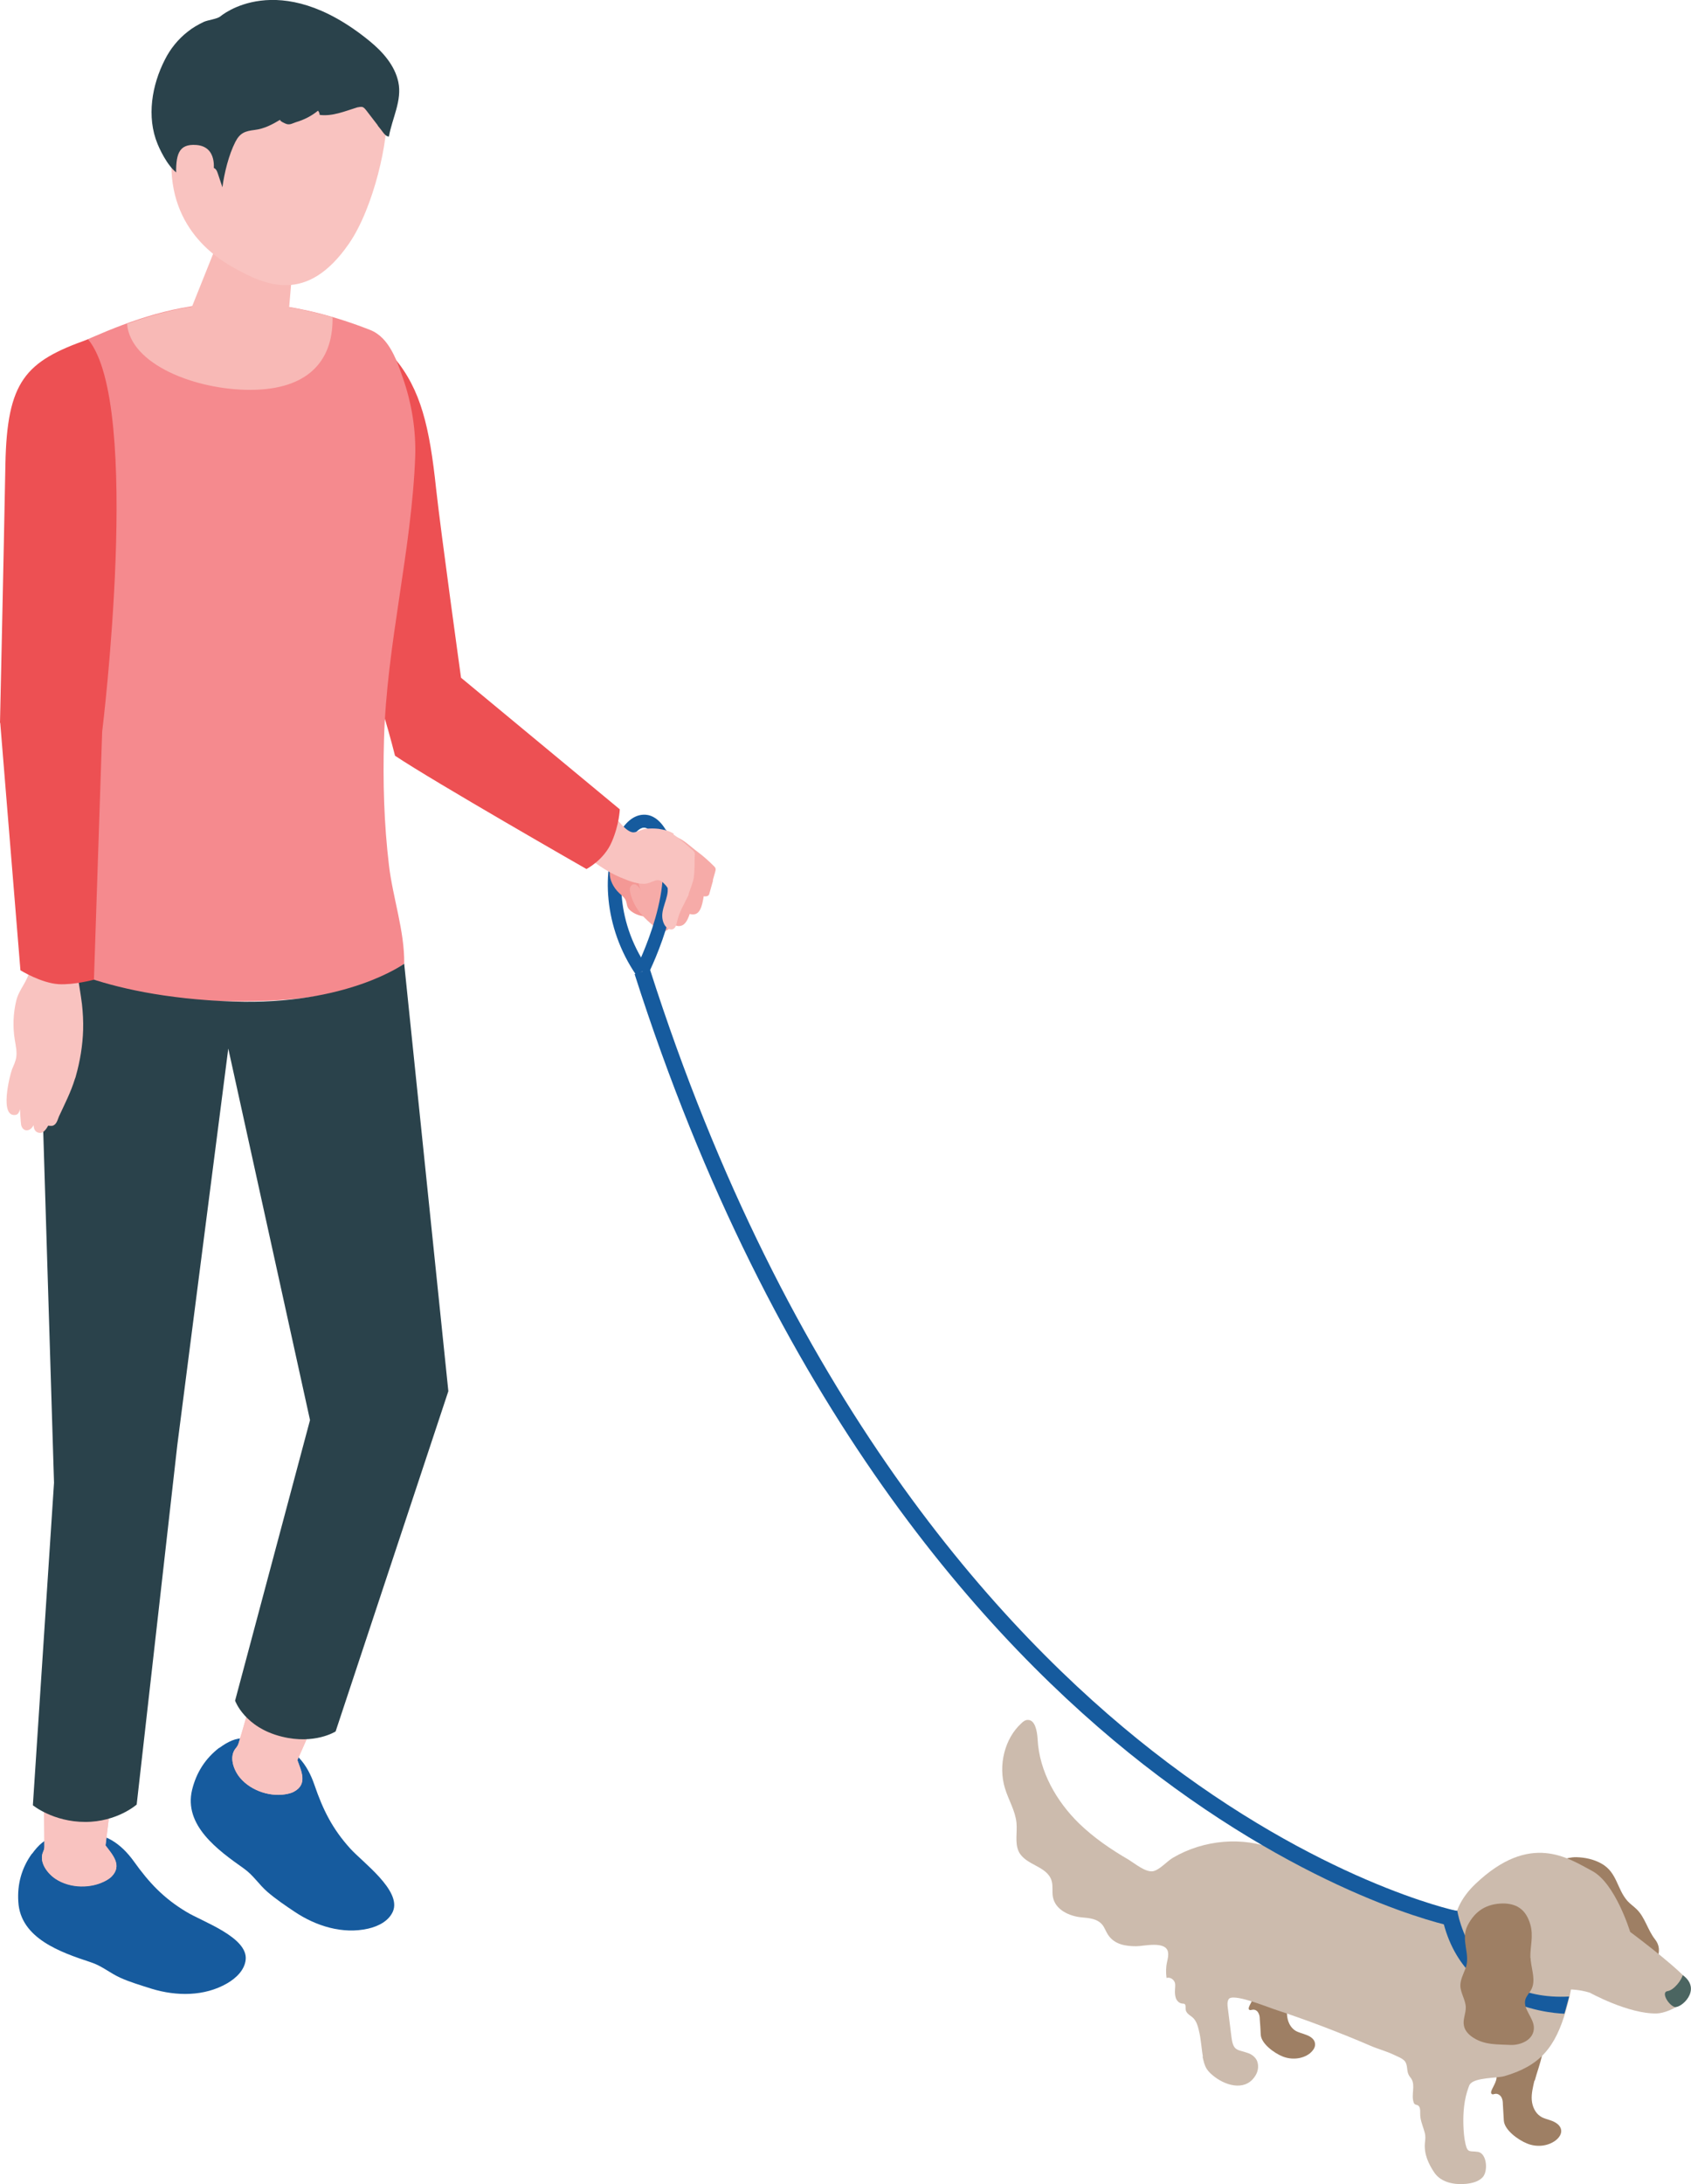
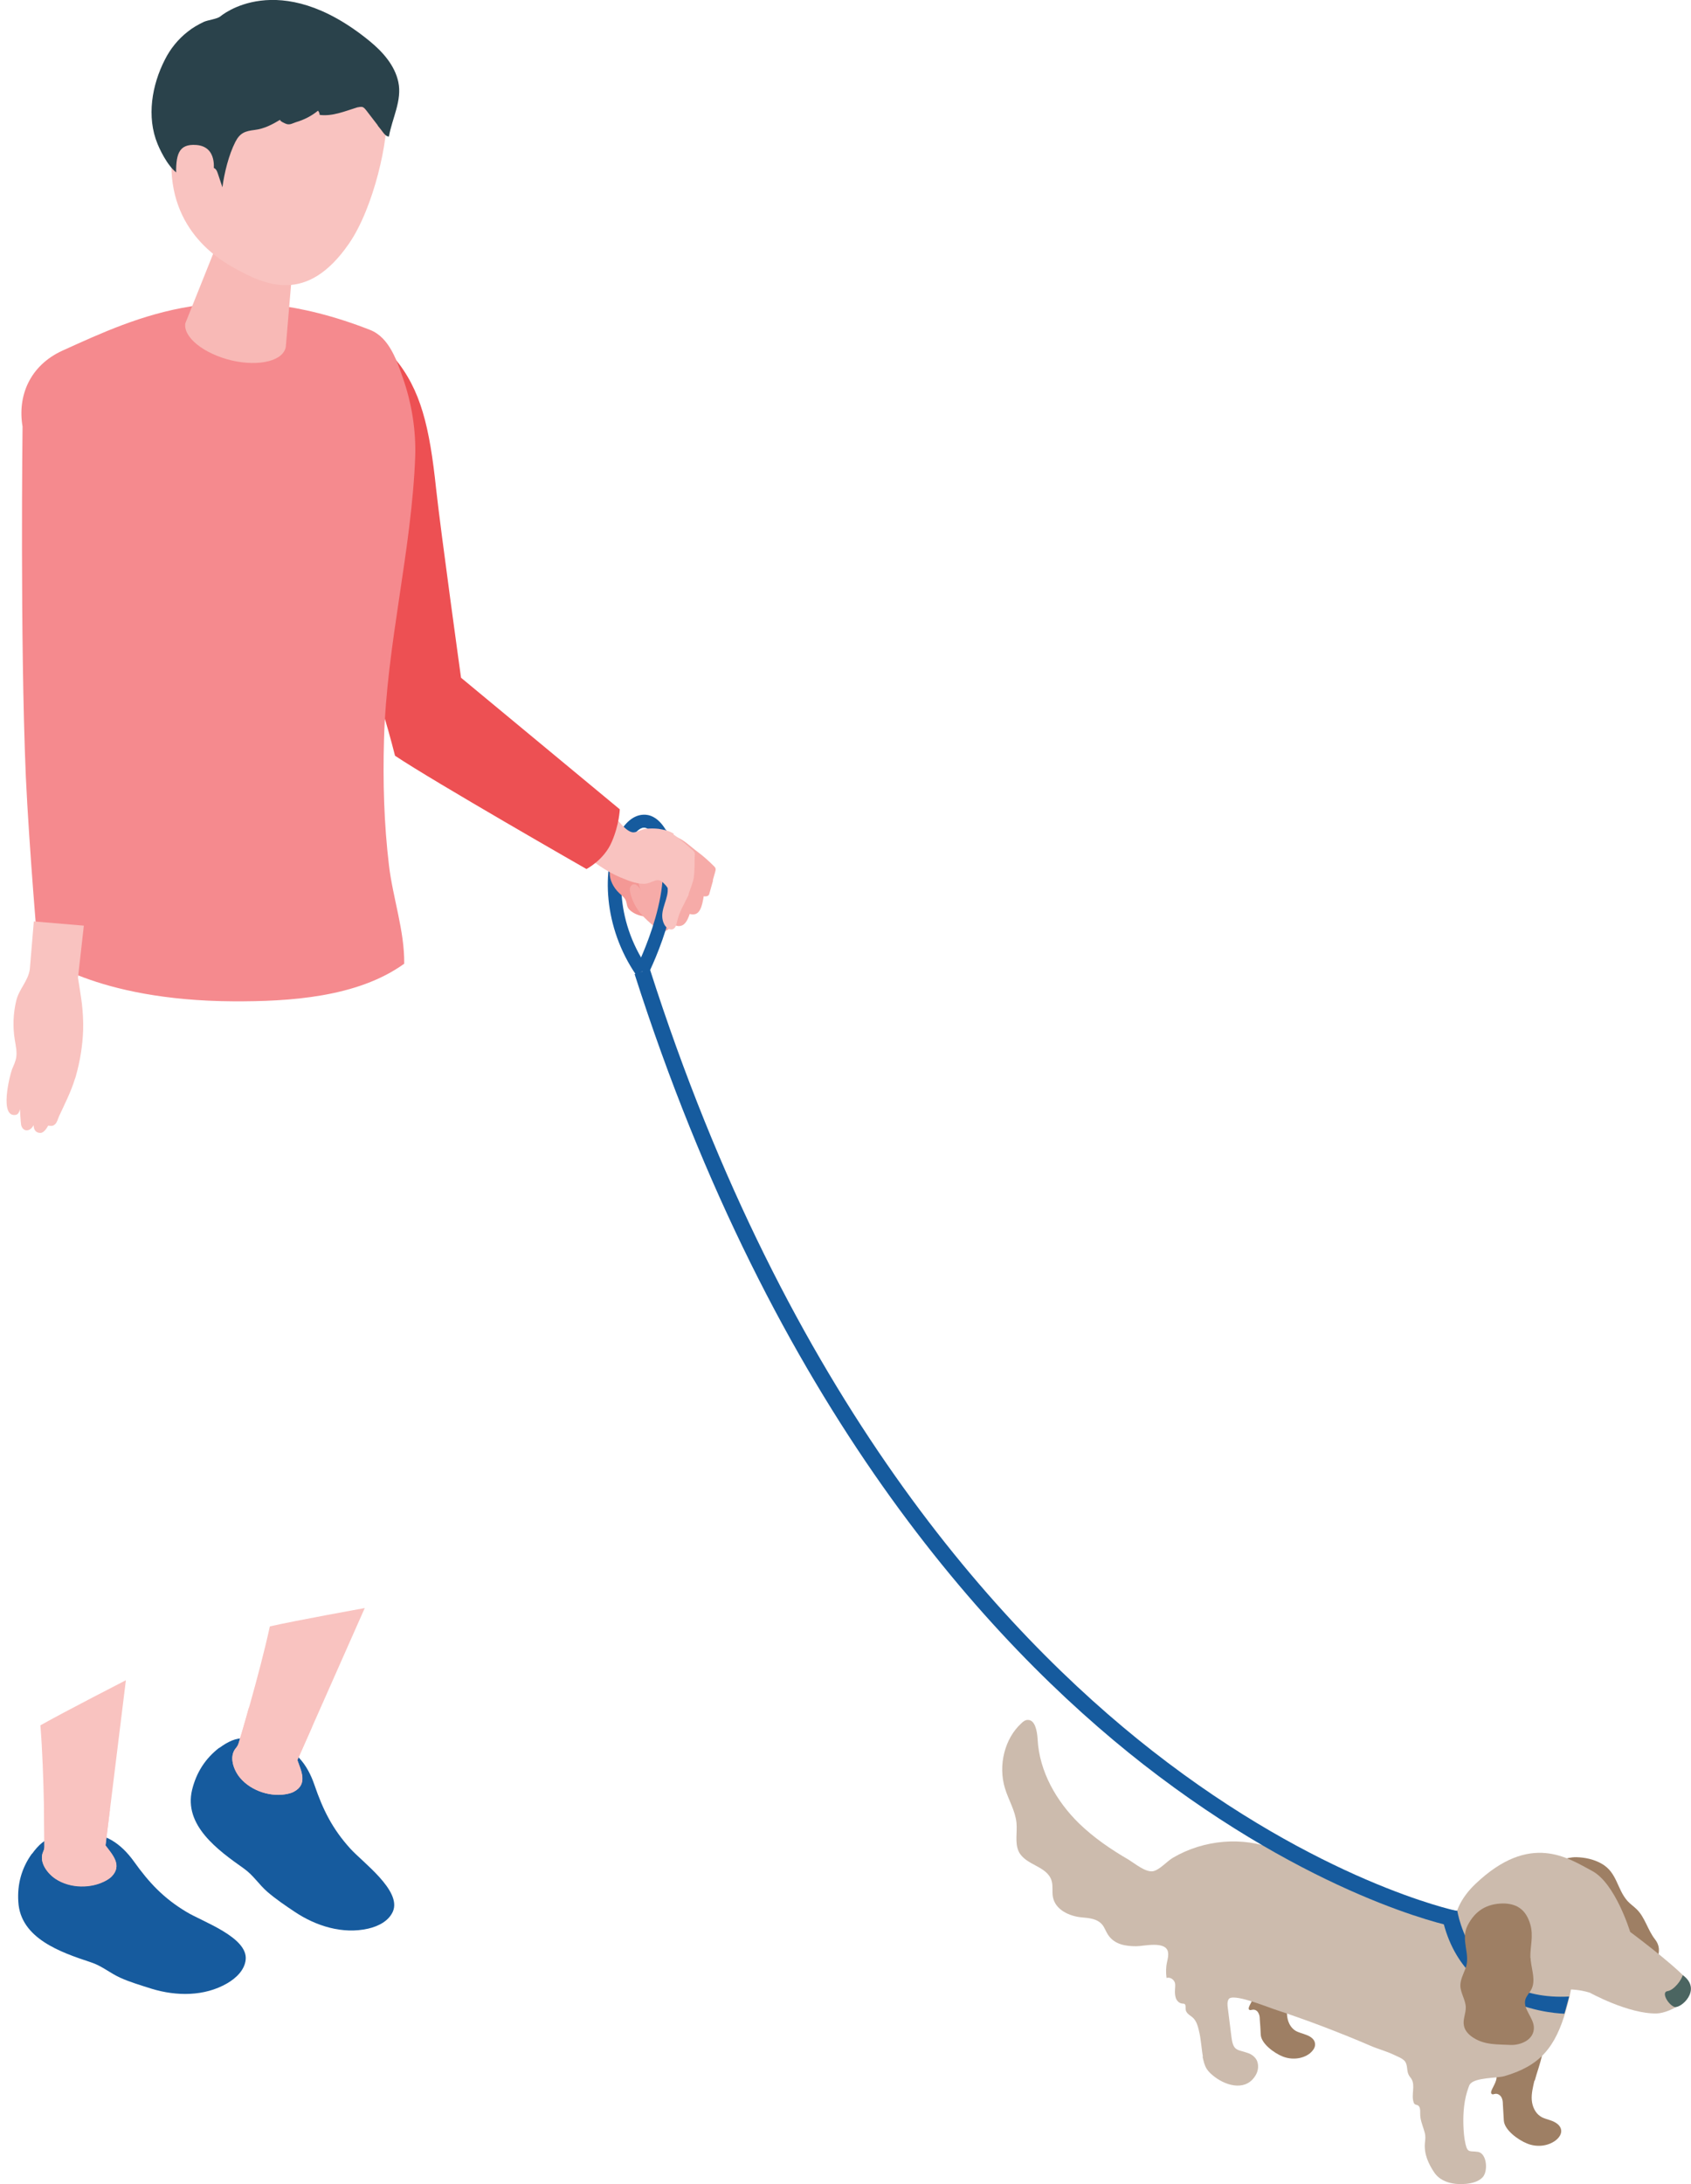
<svg xmlns="http://www.w3.org/2000/svg" id="_レイヤー_2" width="72" height="92.94" viewBox="0 0 72 92.94">
  <defs>
    <style>.cls-1{fill:#ed5053;}.cls-2{fill:#9e7f64;}.cls-3{fill:#165b9e;}.cls-4{fill:#f9c3c0;}.cls-5{fill:#f58a8e;}.cls-6{fill:#f6aba8;}.cls-7{fill:#f49895;}.cls-8{fill:#4b6561;}.cls-9{fill:#ccbbad;}.cls-10{fill:#f8b9b6;}.cls-11{fill:#2a424b;}</style>
  </defs>
  <g id="_レイヤー_1-2">
    <path class="cls-2" d="M65.33,88.55c-.06.27-.13.54-.11.81.02.27.14.55.37.7.15.1.34.13.51.2.17.07.34.19.37.37.03.18-.09.34-.23.45-.34.26-.83.3-1.23.13-.37-.15-.96-.57-.98-.98-.01-.23-.03-.45-.04-.68,0-.1-.01-.21-.06-.3s-.15-.16-.25-.15c-.06,0-.13.05-.17,0-.04-.03-.02-.1,0-.15.05-.14.32-.53.16-.66-.08-.07-.2-.04-.3-.08-.16-.07-.18-.3-.09-.45.09-.15.25-.23.4-.33.14-.1.29-.23.3-.4.02-.17-.09-.35,0-.49.04-.08.12-.12.2-.16.21-.11.43-.21.66-.25.23-.04.49,0,.66.17.52.51-.01,1.66-.15,2.23Z" />
    <path class="cls-2" d="M54.9,84.98c-.06.25-.12.51-.1.77.02.26.13.52.35.66.15.09.32.12.49.19.16.06.33.18.35.35.03.17-.09.32-.22.43-.32.25-.79.28-1.16.13-.35-.14-.91-.54-.93-.93-.01-.21-.02-.43-.04-.64,0-.1-.01-.2-.06-.28-.04-.09-.14-.15-.23-.14-.06,0-.12.04-.16,0-.04-.03-.02-.09,0-.14.05-.13.3-.5.15-.63-.08-.06-.19-.03-.29-.07-.15-.06-.17-.28-.09-.42.09-.14.24-.22.37-.32.14-.09.27-.22.29-.38.01-.16-.09-.33,0-.47.04-.07.12-.11.19-.15.2-.1.41-.2.63-.24s.47,0,.63.17c.5.48-.01,1.57-.15,2.11Z" />
    <path class="cls-9" d="M51.2,87.5c.04.19.08.38.18.54.09.14.21.24.34.34.54.41,1.37.61,1.76-.1.1-.18.12-.42.03-.61-.08-.15-.22-.25-.36-.3-.47-.17-.64-.06-.72-.71-.05-.4-.1-.8-.15-1.2-.02-.13-.03-.27.03-.38.15-.29,1.63.32,1.94.42.69.23,1.38.47,2.06.73.68.26,1.36.53,2.03.82.32.14.67.23.99.38.14.07.4.16.5.3.12.18.05.41.17.6.03.05.07.09.1.14.17.29-.02.67.09.99.01.03.02.06.05.08.04.03.09.03.13.05.11.06.1.23.1.36,0,.25.08.43.15.66.08.23.08.34.05.59-.04.46.15.88.4,1.25.3.44.88.53,1.37.48.25-.03.51-.09.69-.28.24-.26.18-1.03-.21-1.08-.33-.05-.43.06-.52-.33-.06-.26-.08-.52-.09-.78-.02-.56.03-1.13.22-1.64.02-.05.03-.09.06-.13.22-.29,1.12-.25,1.46-.34,1.52-.44,2.18-1.22,2.64-2.85.21-.73.35-1.49.26-2.26-.09-.76-.45-1.53-1.06-1.93-.7-.46-1.57-.37-2.35-.17-2.33.6-5.41-.4-7.49-1.5-.58-.31-1.13-.68-1.73-.93-1.4-.58-3.07-.42-4.37.34-.25.14-.59.54-.87.58-.32.04-.76-.33-1.02-.49-.76-.44-1.49-.94-2.12-1.55-.95-.93-1.69-2.2-1.76-3.58-.02-.35-.11-.83-.42-.82-.11,0-.2.07-.28.15-.7.64-.99,1.78-.69,2.76.15.5.44.95.49,1.47.04.41-.08.86.1,1.23.3.59,1.22.6,1.4,1.25.06.22.01.45.05.67.1.55.7.82,1.21.87.32.03.67.05.89.31.1.12.15.28.24.42.28.44.78.5,1.22.5.3,0,1.24-.24,1.34.24.03.15-.01.29-.04.44-.05.22-.05.45-.02.67.14-.05.32.06.36.22.02.09,0,.19,0,.28-.01.13,0,.26.04.37.05.12.15.21.27.22.03,0,.07,0,.1.02.05.04.04.12.04.18,0,.24.21.29.34.43.12.13.18.31.22.49.1.38.11.77.18,1.15Z" />
    <path class="cls-2" d="M66.71,81.95c.04.05.07.11.11.17.13.24.25.49.45.68.23.21.45.43.57.72.1.26.1.58.29.8.31.36,1.09.33,1.48.17.31-.12.56-.38.72-.68.24-.42.47-.86.14-1.28-.31-.39-.43-.94-.78-1.28-.12-.12-.27-.22-.39-.35-.46-.52-.44-1.21-1.1-1.59-.33-.19-.71-.27-1.09-.28-.45,0-.85.2-1.22.45-.08.05-.16.11-.22.18-.17.22-.09.54.01.79.25.6.65.98,1.02,1.47Z" />
    <path class="cls-9" d="M67.68,84.79s1.66.92,2.86.89c.58-.01,1.95-.74,1.25-1.49-.63-.68-2.38-1.98-2.38-1.98,0,0-.63-2.08-1.63-2.6-1-.53-2.62-1.67-4.96.56-1.27,1.21-1.3,2.79.55,4.07,1.57,1.08,2.75.08,4.3.55Z" />
    <path class="cls-8" d="M71.65,84.04c-.04.2-.37.65-.65.69-.28.04.02.57.29.67.26.1,1.21-.73.36-1.35Z" />
    <path class="cls-3" d="M62.05,81.31s.57,3.87,4.76,3.65c-.14.53-.2.73-.2.73,0,0-4.56-.04-5.26-4.4.12-.04.7.02.7.02Z" />
    <path class="cls-2" d="M65.17,83.32s0,.09.01.14c.05.41.21.84.02,1.2-.07.14-.2.26-.25.42-.12.41.35.77.36,1.2.01.53-.57.76-1.01.74-.54-.03-1.05.01-1.54-.29-.2-.12-.39-.3-.43-.54-.05-.25.08-.5.08-.76,0-.32-.23-.62-.23-.94,0-.25.13-.49.22-.73.23-.6-.23-1.2.09-1.83.32-.62.81-.92,1.5-.93.25,0,.51.05.71.19.24.16.38.43.46.71.14.5-.01.92,0,1.41Z" />
    <path class="cls-3" d="M27.11,41.5l.46-.32c-1.45-2.11-1.24-4.37-.75-5.37.18-.36.4-.58.59-.59.19-.01.37.23.45.37l.48-.29c-.33-.54-.7-.65-.96-.63-.41.02-.79.34-1.07.9-.69,1.38-.64,3.87.79,5.94Z" />
    <path class="cls-7" d="M26.79,38.7c-.11-.12-.09-.24-.14-.37-.06-.15-.18-.22-.29-.33-.24-.23-.41-.55-.4-.88,0-.29.11-.59.14-.88,0-.08.02-.16.07-.22.05-.06.12-.09.19-.12.33-.13.74-.2,1.01.03.11.09.18.23.25.36.16.3.32.59.47.89.08.15.16.3.19.47.06.3-.06.61-.2.89-.07.14-.16.27-.28.37-.26.2-.8.02-1.01-.21Z" />
    <path class="cls-6" d="M30.36,37.47c-.05.19-.11.38-.16.57-.07.27-.71-.06-.87-.12-.19-.07-.55,0-.6-.28-.13-.67-.34-1.29-.12-1.97.01-.03.02-.07.05-.08.02,0,.05,0,.07,0,.4.14.67.44,1,.68.24.18.46.38.67.59.03.03.07.07.07.12,0,.03,0,.06-.01.09-.04.13-.07.26-.11.39Z" />
    <path class="cls-6" d="M29.65,38.88c-.1.05-.24.05-.43-.05-.68-.34-1.16-.63-1.53-1.3-.04-.08-.09-.17-.09-.26,0-.09.04-.19.12-.22.1-.04.22.03.3.1.21.17.39.36.6.53.26.22.32.25.45-.05.05-.12.21-.13.34-.11.2.04.39.13.56.25.02.01.04.03.04.05,0,.02,0,.03,0,.05-.07.31-.09.87-.36,1.01Z" />
    <path class="cls-6" d="M29.01,39.39c-.11.04-.24.02-.42-.1-.62-.42-1.07-.78-1.34-1.49-.03-.09-.06-.18-.06-.27,0-.09.06-.18.15-.21.11-.03.21.06.29.14.18.19.34.41.52.61.23.25.29.29.45,0,.06-.11.23-.1.35-.06.19.07.37.18.52.32.02.02.03.03.04.06,0,.02,0,.03,0,.05-.11.3-.2.85-.49.95Z" />
    <path class="cls-6" d="M28.32,39.62c-.1.03-.22,0-.37-.12-.53-.43-.91-.78-1.1-1.45-.02-.08-.04-.16-.03-.24.01-.08.07-.16.15-.18.1-.02.19.07.25.15.15.19.28.4.43.59.19.24.24.29.4.04.07-.1.21-.08.32-.03.17.07.32.19.45.33.01.02.03.03.03.05,0,.01,0,.03-.01.04-.12.27-.25.75-.52.82Z" />
    <path class="cls-3" d="M27.59,41.47c.08-.17,2.04-4.08.76-6.17l-.48.29c1.12,1.82-.77,5.58-.79,5.62l.5.25Z" />
    <path class="cls-4" d="M28.68,35.52s.03.02.04.02c.26.18.5.4.74.61.05.04.1.09.12.15.01.04.01.08,0,.12-.01.3,0,.63-.04.92-.04.27-.17.5-.23.76-.18.37-.39.71-.48,1.11-.03.13-.06.28-.18.33-.14.06-.3-.07-.37-.21-.24-.48.11-.92.15-1.4,0-.04,0-.09,0-.13-.02-.05-.05-.08-.08-.12-.13-.14-.25-.28-.45-.21-.17.06-.3.14-.49.14-.35,0-.69-.15-1.01-.28-.61-.26-1.15-.66-1.66-1.08-.02-.02-.04-.04-.05-.07,0-.03.01-.05.03-.07.38-.56.86-1.06,1.39-1.47.15.22.55.76.84.78.15.01.38-.13.54-.15.18-.02.37-.02.55,0,.23.04.45.08.65.21Z" />
    <path class="cls-3" d="M1.36,78.88c-.44.61-.63,1.3-.58,2.05.09,1.56,1.81,2.15,3.08,2.57.49.16.8.45,1.26.66.42.19.9.33,1.34.47,1.05.32,2.24.33,3.21-.23.38-.22.74-.56.79-1,.11-.96-1.85-1.63-2.52-2.04-.97-.58-1.59-1.24-2.24-2.15-.54-.75-1.26-1.27-2.22-1.18-.48.04-.9.1-1.22.16-.33.05-.64.34-.89.69Z" />
    <path class="cls-4" d="M1.72,73.42c.17,2.07.17,5.11.17,5.11,0,0,.23.32,1.28.35,1.06.03,1.32-.32,1.32-.32l.87-7.06s-2.67,1.37-3.64,1.92Z" />
    <path class="cls-4" d="M1.89,78.54c0,.09,0,.15-.05.25-.2.44.18.93.53,1.16.62.4,1.53.42,2.16.06.08-.04.15-.09.22-.16.48-.48.03-.94-.26-1.33-.03-.03-.07-.08-.11-.1-.05-.02-.1-.02-.15-.02-.64.05-1.27.09-1.9.13-.24.01-.43-.08-.43,0Z" />
    <path class="cls-4" d="M1.84,78.79c.05-.1.05-.16.05-.25,0,0,0-.65-.02-1.55,0,0,.65.23,1.43.23.71,0,1.38-.22,1.38-.22l-.19,1.54c.29.39.73.84.26,1.32-.06.06-.14.11-.22.16-.64.36-1.54.35-2.16-.06-.35-.23-.73-.72-.53-1.16Z" />
    <path class="cls-3" d="M9.34,74.37c-.6.46-.98,1.06-1.16,1.79-.37,1.52,1.11,2.58,2.2,3.35.42.3.63.67,1.01,1,.35.3.76.58,1.15.84.91.61,2.05.97,3.14.72.43-.1.87-.32,1.05-.73.38-.89-1.3-2.1-1.82-2.68-.76-.84-1.16-1.65-1.52-2.7-.3-.88-.83-1.58-1.78-1.78-.47-.1-.89-.16-1.21-.2-.34-.04-.71.14-1.06.4Z" />
    <path class="cls-4" d="M11.49,69.21c-.44,2.03-1.32,4.94-1.32,4.94,0,0,.13.37,1.12.7,1.01.34,1.36.08,1.36.08l2.88-6.5s-2.95.53-4.04.78Z" />
    <path class="cls-4" d="M10.17,74.15c-.03.08-.05.14-.12.23-.32.36-.1.95.17,1.27.48.57,1.34.85,2.05.68.09-.02.17-.04.25-.09.6-.32.3-.89.14-1.35-.01-.04-.04-.09-.07-.12-.04-.04-.09-.05-.14-.06-.62-.14-1.24-.28-1.86-.43-.23-.06-.39-.21-.42-.13Z" />
    <path class="cls-4" d="M10.05,74.38c.08-.09.1-.14.12-.23,0,0,.19-.62.43-1.49,0,0,.56.41,1.3.63.68.21,1.39.19,1.39.19l-.63,1.42c.16.45.45,1.02-.14,1.34-.08.04-.17.07-.25.09-.71.16-1.58-.11-2.05-.68-.27-.32-.49-.9-.17-1.27Z" />
    <path class="cls-1" d="M14.02,14.56c-1.2,1.34-1.35,1.04-1.32,3.7.03,3.26,2.64,8.07,4.12,13.9,1.66,1.11,8.15,4.82,8.15,4.82,0,0,.75-.38,1.08-1.16.32-.74.34-1.38.34-1.38l-6.76-5.6s-.86-6.2-1.06-8.03c-.28-2.65-.65-4.23-1.78-5.58-.81-.97-1.95-1.61-2.78-.68Z" />
    <path class="cls-5" d="M1.63,40.62s-.39-4.55-.53-7.57c-.25-5.88-.14-14.9-.14-14.9-.22-1.29.3-2.59,1.7-3.23,3.23-1.46,7-3.27,13.1-.88.83.33,1.15,1.33,1.44,2.18.34,1.01.51,2.11.48,3.18-.15,4.04-1.22,8.01-1.33,12.09-.05,1.78,0,3.56.21,5.32.16,1.38.67,2.81.65,4.2-2,1.44-4.91,1.61-7.27,1.6-5.92-.03-8.3-2-8.3-2Z" />
-     <path class="cls-11" d="M2.3,63.09l-.56-18.23-.11-4.24s2.41,1.8,8.31,2c4.85.16,7.27-1.61,7.27-1.61l1.88,18.19-4.8,14.48s-.89.57-2.29.22c-1.59-.39-1.99-1.53-1.99-1.53l3.19-11.94-3.48-15.81-2.17,16.87-1.73,15.3s-.83.74-2.19.74c-1.37,0-2.23-.71-2.23-.71l.9-13.72Z" />
-     <path class="cls-10" d="M10.65,16.59c-2.33,0-5.1-1.08-5.24-2.81,2.34-.85,5.1-1.34,8.75-.28,0,.03,0,.05,0,.08,0,1.82-1.09,3.01-3.51,3.01Z" />
    <path class="cls-10" d="M11.04,9.77c-1.04-.24-1.72.22-1.84.72l-1.31,3.27c-.09.6.8,1.3,1.98,1.58,1.18.27,2.21.01,2.3-.59l.31-3.66c.08-.52-.4-1.08-1.44-1.32Z" />
    <path class="cls-4" d="M12.55,1.27c-3.05-.68-4.42,1.41-5.06,4.18-.84,3.61,1.28,5.28,2.42,5.92,1.39.78,3.15,1.59,4.94-.99,1.07-1.54,1.72-4.49,1.61-5.71-.09-1.07-.86-2.71-3.91-3.39Z" />
    <path class="cls-11" d="M16.09,5.34c-.17-.22-.33-.43-.5-.65-.04-.05-.08-.1-.14-.13-.08-.03-.16,0-.24.01-.52.16-1.05.39-1.6.32,0-.07-.03-.13-.07-.18-.28.23-.6.39-.94.49-.13.04-.24.12-.39.08-.02,0-.35-.14-.27-.19-.35.21-.69.39-1.1.44-.4.05-.62.12-.82.51-.28.55-.47,1.32-.55,1.93-.07-.2-.13-.4-.2-.6-.02-.06-.04-.11-.08-.16-.08-.1-.23-.1-.35-.05-.38.16-.65.49-1.13.3-.44-.17-.83-.92-1-1.33-.48-1.16-.24-2.52.31-3.59.23-.46.56-.87.97-1.19.21-.17.44-.3.69-.42.18-.08.56-.12.7-.23,0,0,2.46-2.14,6.36,1.05.55.45,1.07,1.03,1.22,1.74.17.78-.27,1.56-.4,2.32-.1,0-.17-.08-.23-.15-.08-.11-.16-.21-.25-.32Z" />
    <path class="cls-4" d="M9.09,7.28s.19-1.04-.73-1.11c-.78-.06-.88.43-.86,1.35.02.91.45,1.44.99,1.54.54.1.6-1.77.6-1.77Z" />
    <path class="cls-4" d="M3.32,41.61s.13.79.17,1.12c.04.36.06.73.05,1.09-.02.67-.13,1.33-.31,1.97-.01.04-.02.08-.04.12-.17.56-.44,1.08-.68,1.6-.06.14-.1.36-.29.4,0,0-.18,0-.17-.01,0,0-.15.31-.33.31-.15,0-.28-.08-.29-.33,0,0-.09.2-.27.22-.17.01-.24-.14-.26-.23-.02-.08-.05-.68-.05-.68,0,0-.03.22-.17.25-.72.14-.27-1.66-.17-1.93.07-.17.15-.33.18-.51.04-.25-.02-.5-.06-.75-.09-.55-.07-1.12.06-1.66.12-.51.51-.84.58-1.35l.17-2.03,2.13.18-.25,2.22Z" />
-     <path class="cls-1" d="M0,30.76s.15-6.77.23-11c.07-3.54.84-4.38,3.52-5.32,2.32,2.78.6,16.7.6,16.7l-.35,10.55s-.85.23-1.51.19c-.75-.05-1.62-.59-1.62-.59l-.86-10.53Z" />
    <path class="cls-3" d="M61.86,81.98l.14-.67c-.06-.01-5.84-1.26-12.93-6.8-6.54-5.11-15.57-15.04-21.4-33.27l-.65.21c5.89,18.42,15.03,28.45,21.66,33.63,7.21,5.62,12.93,6.85,13.18,6.9Z" />
  </g>
</svg>